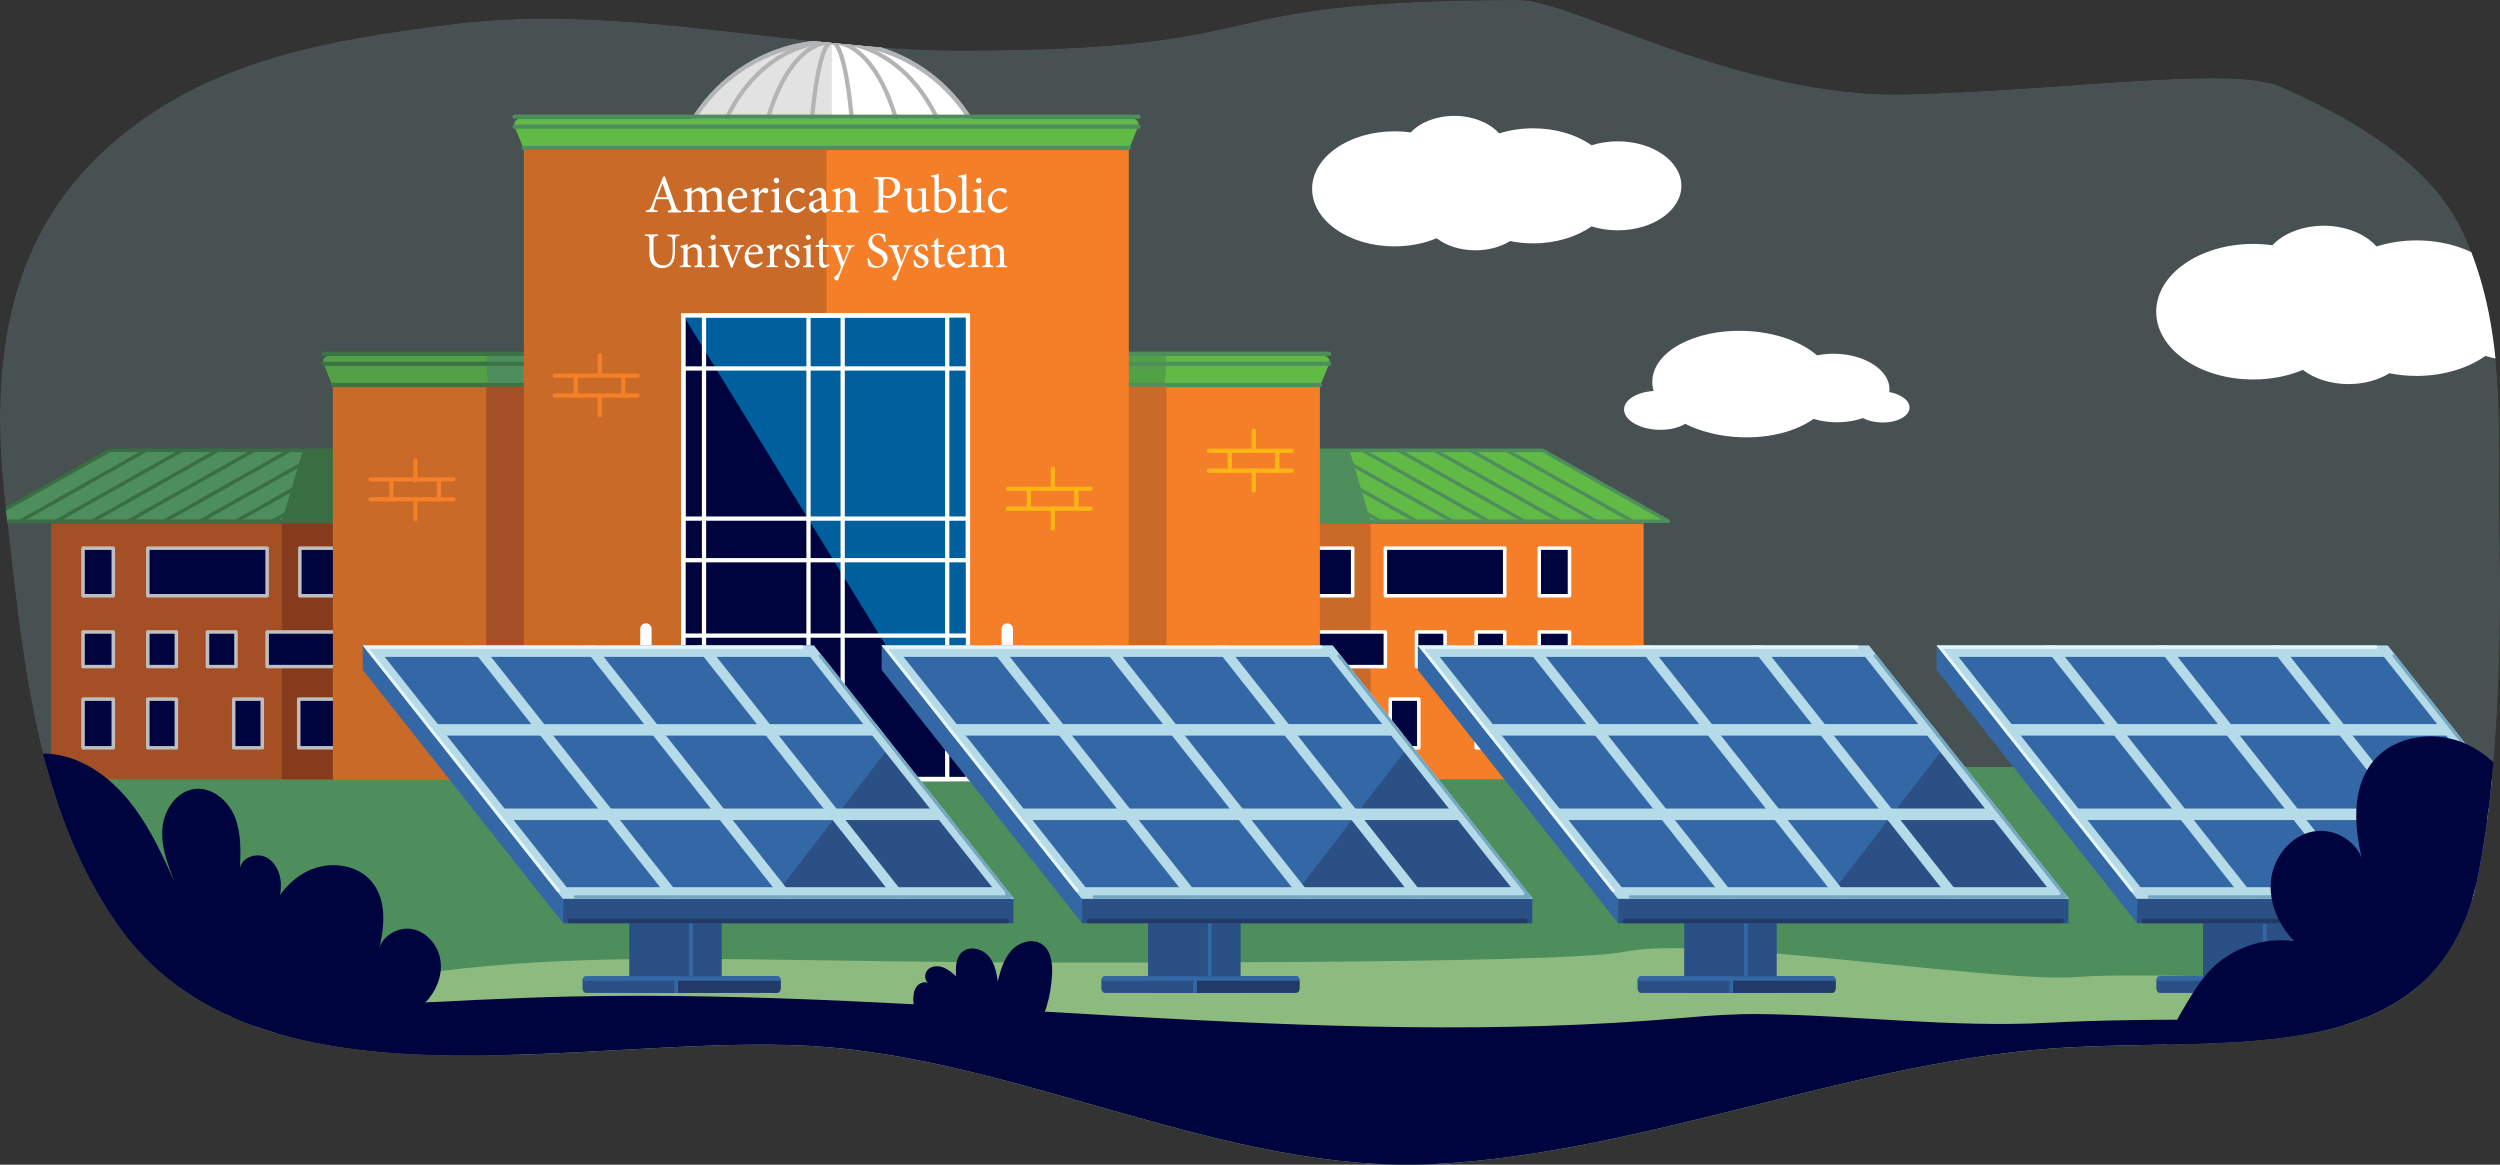
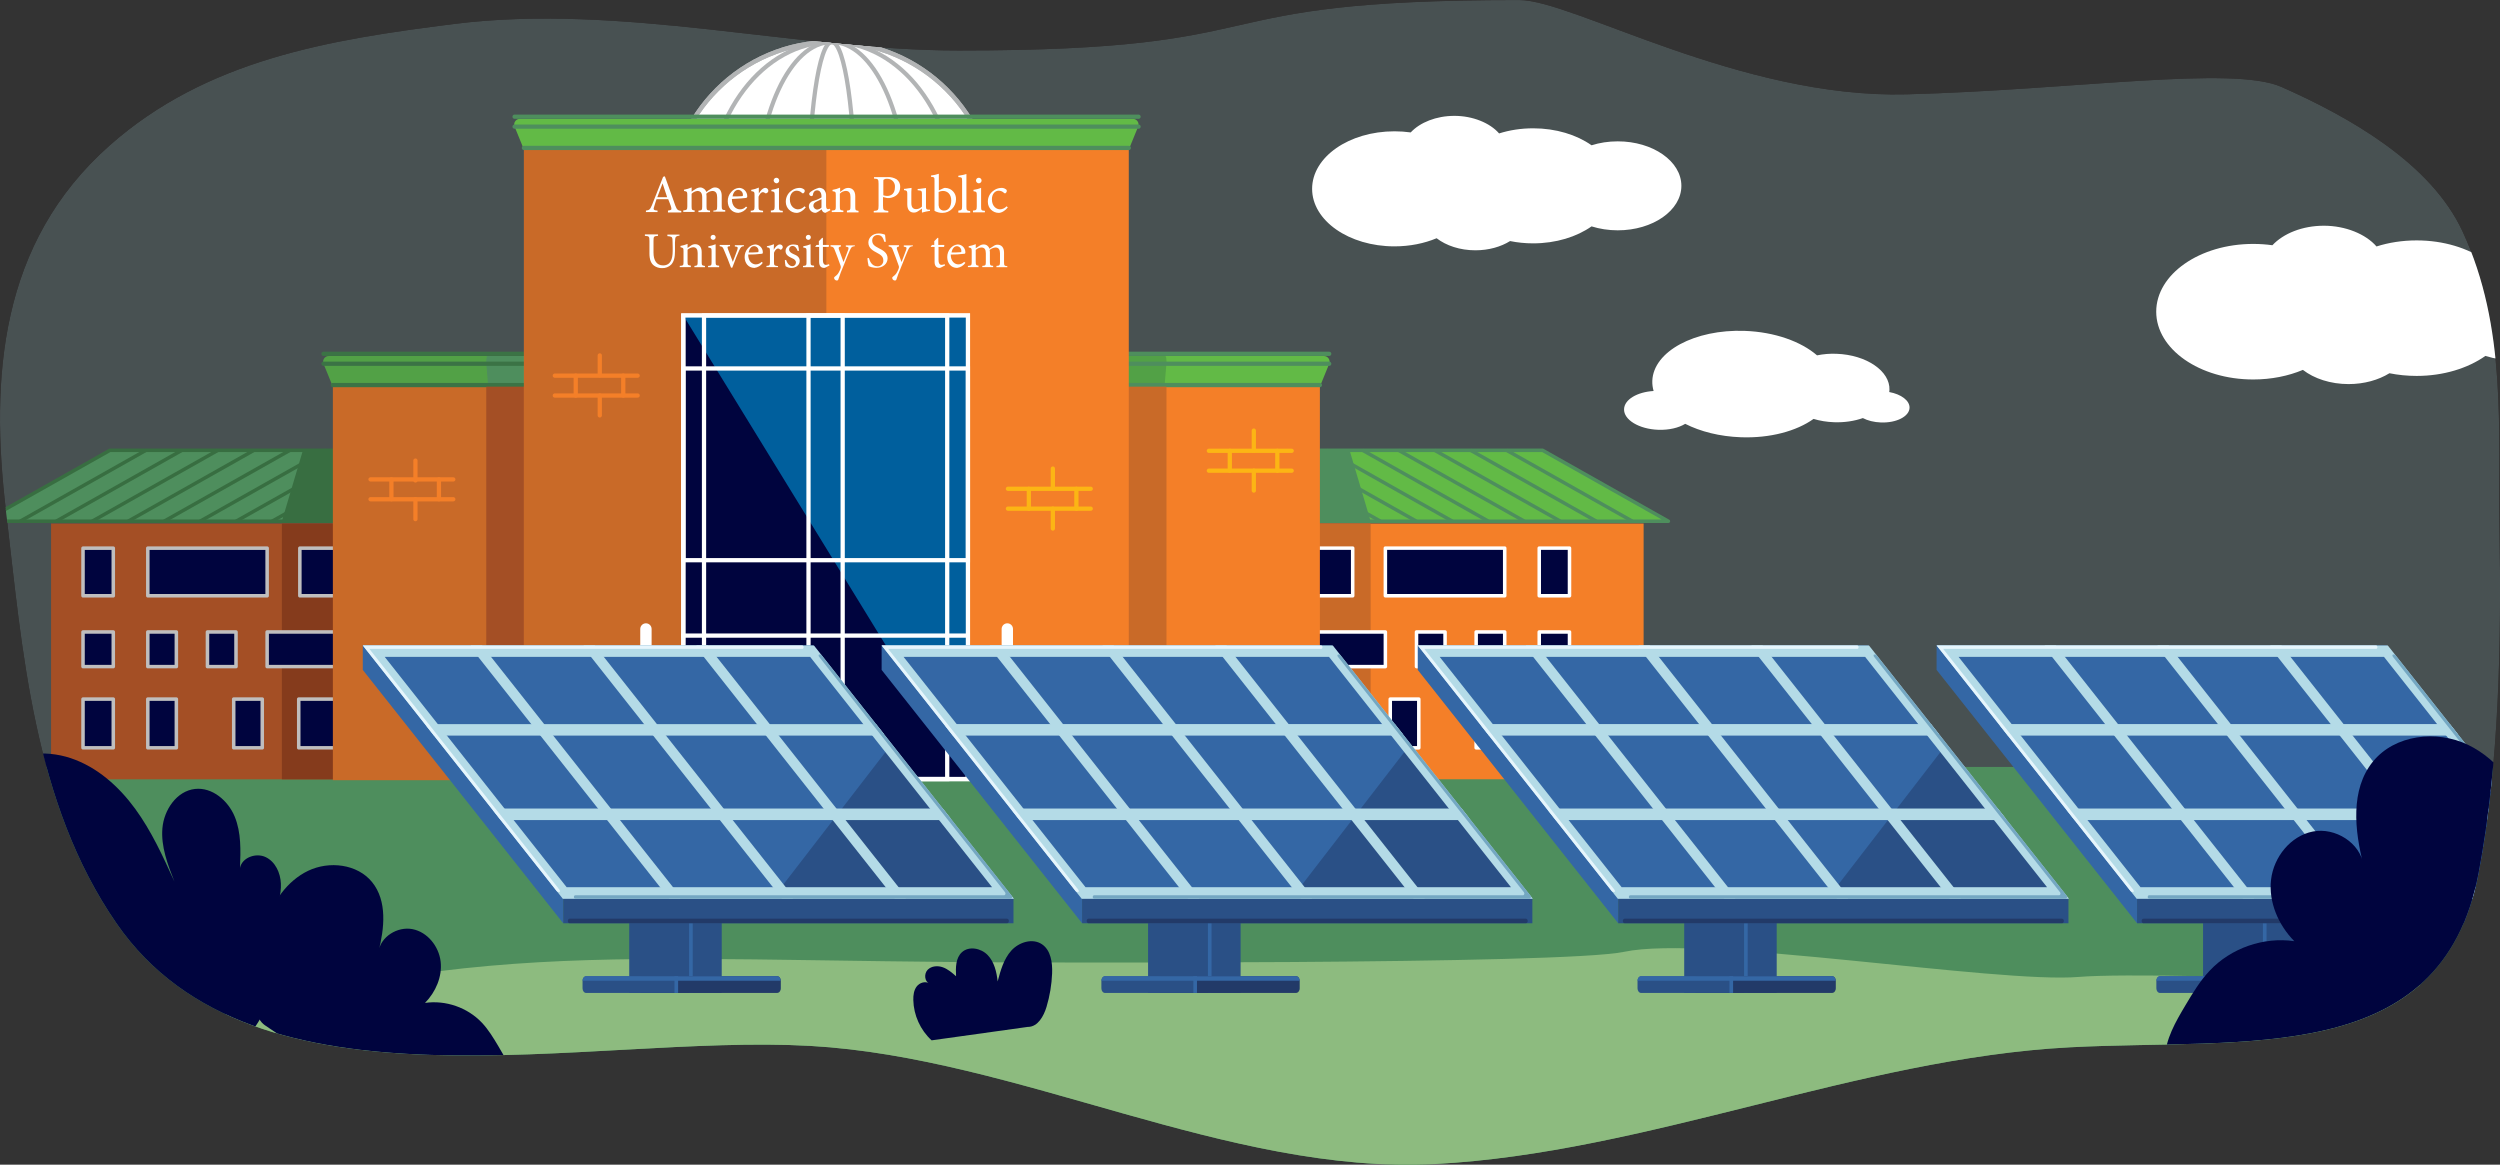
<svg xmlns="http://www.w3.org/2000/svg" id="Layer_1" data-name="Layer 1" viewBox="0 0 717.03 334.05">
  <rect x="0" y="0" width="717.03" height="334.05" fill="#333333" stroke="none" />
  <defs>
    <style>
      .cls-1 {
        fill: #2a5086;
      }

      .cls-1, .cls-2, .cls-3, .cls-4, .cls-5, .cls-6, .cls-7, .cls-8, .cls-9, .cls-10, .cls-11, .cls-12, .cls-13, .cls-14, .cls-15, .cls-16, .cls-17, .cls-18, .cls-19, .cls-20, .cls-21 {
        stroke-width: 0px;
      }

      .cls-2 {
        fill: #8dbb7f;
      }

      .cls-3 {
        fill: #a44f25;
      }

      .cls-22 {
        clip-path: url(#clippath);
      }

      .cls-4 {
        fill: #3467a5;
      }

      .cls-5, .cls-23, .cls-24, .cls-25, .cls-26, .cls-27, .cls-28, .cls-29, .cls-30, .cls-31, .cls-32 {
        fill: none;
      }

      .cls-23 {
        stroke: #f47f28;
      }

      .cls-23, .cls-24, .cls-25, .cls-26, .cls-28, .cls-29, .cls-30, .cls-33, .cls-31, .cls-32, .cls-34 {
        stroke-miterlimit: 10;
      }

      .cls-23, .cls-24, .cls-25, .cls-26, .cls-28, .cls-30, .cls-33, .cls-34 {
        stroke-width: 1.22px;
      }

      .cls-23, .cls-24, .cls-26, .cls-29, .cls-30 {
        stroke-linecap: round;
      }

      .cls-24, .cls-35, .cls-31 {
        stroke: #4e8e5d;
      }

      .cls-35, .cls-36, .cls-27, .cls-37 {
        stroke-linejoin: round;
      }

      .cls-35, .cls-36, .cls-27, .cls-37, .cls-31, .cls-32 {
        stroke-width: 1.01px;
      }

      .cls-35, .cls-10 {
        fill: #62ba46;
      }

      .cls-6 {
        fill: #b4dbe7;
      }

      .cls-36 {
        stroke: #bfbebe;
      }

      .cls-36, .cls-37, .cls-21, .cls-34 {
        fill: #00043e;
      }

      .cls-25, .cls-33 {
        stroke: #b2b4b5;
      }

      .cls-7 {
        fill: #223a68;
      }

      .cls-26 {
        stroke: #fcb514;
      }

      .cls-8 {
        fill: #005f9d;
      }

      .cls-9 {
        fill: #52a146;
      }

      .cls-27, .cls-32 {
        stroke: #386e41;
      }

      .cls-28, .cls-37, .cls-29, .cls-34 {
        stroke: #fff;
      }

      .cls-29 {
        stroke-width: 3.26px;
      }

      .cls-30 {
        stroke: #3b7345;
      }

      .cls-11 {
        fill: #853b1c;
      }

      .cls-12 {
        fill: #a6d2d9;
      }

      .cls-33, .cls-18 {
        fill: #fff;
      }

      .cls-13 {
        fill: #4e8e5d;
      }

      .cls-38 {
        opacity: .19;
      }

      .cls-14 {
        fill: #e6f5fc;
      }

      .cls-15 {
        fill: #f47f28;
      }

      .cls-16 {
        fill: #e2e2e2;
      }

      .cls-17 {
        fill: #386e41;
      }

      .cls-19 {
        fill: #74a7c2;
      }

      .cls-20 {
        fill: #c96a28;
      }
    </style>
    <clipPath id="clippath">
      <path class="cls-5" d="M130.19,6.88c47.85-6.04,98.79,7.61,144.79,7.61,96.86,0,63.92-14.48,160.79-14.48,15.27,0,63.41,28.31,111.06,27.05,48.21-1.28,93.52-8.34,107.54-2.12,19.71,8.75,42.84,21.88,51.92,41.44,12.85,27.7,10.13,56.73,10.6,85.42.52,32.02,0,67.01-6.02,98.62-10.64,55.91-66.45,47.29-117.21,49.96-60.79,3.2-121.35,30.3-182.15,33.48-59.36,3.1-119.4-30.51-179.08-33.88-64.11-3.62-159.31,22.22-198.97-35.09C9.5,230.26,6.43,186.5,1.71,146.45-2.79,108.3-.14,69.71,31.41,41.75,59.3,17.04,94.53,11.38,130.19,6.88Z" />
    </clipPath>
  </defs>
  <g class="cls-22">
    <g class="cls-38">
      <path class="cls-12" d="M130.19,6.88c47.85-6.04,98.79,7.61,144.79,7.61,96.86,0,63.92-14.48,160.79-14.48,15.27,0,63.41,28.31,111.06,27.05,48.21-1.28,93.52-8.34,107.54-2.12,19.71,8.75,42.84,21.88,51.92,41.44,12.85,27.7,10.13,56.73,10.6,85.42.52,32.02,0,67.01-6.02,98.62-10.64,55.91-66.45,47.29-117.21,49.96-60.79,3.2-121.35,30.3-182.15,33.48-59.36,3.1-119.4-30.51-179.08-33.88-64.11-3.62-159.31,22.22-198.97-35.09C9.5,230.26,6.43,186.5,1.71,146.45-2.79,108.3-.14,69.71,31.41,41.75,59.3,17.04,94.53,11.38,130.19,6.88Z" />
    </g>
    <rect class="cls-13" x="11.7" y="219.97" width="728.54" height="124.23" />
    <path class="cls-2" d="M7.9,308.68c114.89-39.69,148.68-33.8,267.39-32.74,17.75.16,173.02.77,190.55-2.95,23.12-4.9,107.08,9.16,130.45,7.2,23.37-1.95,165.14,3.09,187.37,12.88,27.05,11.91-368.75,57.58-368.75,57.58L7.9,308.68Z" />
    <g>
      <g>
        <g>
          <rect class="cls-15" x="375.95" y="150.16" width="95.45" height="73.36" transform="translate(847.36 373.67) rotate(-180)" />
          <rect class="cls-20" x="375.95" y="150.16" width="17.17" height="73.36" transform="translate(769.07 373.67) rotate(-180)" />
          <g>
            <polygon class="cls-35" points="375.95 149.5 478.51 149.5 442.43 129.15 375.95 129.15 375.95 149.5" />
            <line class="cls-31" x1="432.11" y1="129.15" x2="468.19" y2="149.5" />
            <line class="cls-31" x1="421.79" y1="129.15" x2="457.86" y2="149.5" />
            <line class="cls-31" x1="411.47" y1="129.15" x2="447.54" y2="149.5" />
            <line class="cls-31" x1="401.14" y1="129.15" x2="437.22" y2="149.5" />
            <line class="cls-31" x1="390.82" y1="129.15" x2="426.9" y2="149.5" />
            <line class="cls-31" x1="380.5" y1="129.15" x2="416.58" y2="149.5" />
            <line class="cls-31" x1="375.95" y1="132.41" x2="406.25" y2="149.5" />
            <line class="cls-31" x1="375.95" y1="138.23" x2="395.93" y2="149.5" />
          </g>
          <polygon class="cls-13" points="375.95 149.5 393.12 149.5 387.08 129.15 375.95 129.15 375.95 149.5" />
        </g>
        <rect class="cls-37" x="441.47" y="157.22" width="8.68" height="13.66" transform="translate(891.62 328.09) rotate(-180)" />
        <rect class="cls-37" x="397.34" y="157.22" width="34.23" height="13.66" transform="translate(828.91 328.09) rotate(-180)" />
        <rect class="cls-37" x="374.3" y="157.22" width="13.66" height="13.66" transform="translate(762.27 328.09) rotate(-180)" />
        <rect class="cls-37" x="441.47" y="181.26" width="8.68" height="9.93" transform="translate(891.62 372.45) rotate(-180)" />
        <rect class="cls-37" x="423.38" y="181.26" width="8.19" height="9.93" transform="translate(854.95 372.45) rotate(-180)" />
        <rect class="cls-37" x="374.3" y="181.26" width="23.04" height="9.93" transform="translate(771.64 372.45) rotate(-180)" />
        <rect class="cls-37" x="406.26" y="181.26" width="8.19" height="9.93" transform="translate(820.72 372.45) rotate(-180)" />
        <rect class="cls-37" x="441.47" y="200.51" width="8.68" height="13.97" transform="translate(891.62 414.99) rotate(-180)" />
        <rect class="cls-37" x="423.38" y="200.51" width="8.19" height="13.97" transform="translate(854.95 414.99) rotate(-180)" />
        <rect class="cls-37" x="374.3" y="200.51" width="13.97" height="13.97" transform="translate(762.58 414.99) rotate(-180)" />
        <rect class="cls-37" x="398.73" y="200.51" width="8.19" height="13.97" transform="translate(805.66 414.99) rotate(-180)" />
      </g>
      <g>
        <g>
          <rect class="cls-3" x="14.65" y="150.16" width="83.36" height="73.36" />
          <rect class="cls-11" x="80.84" y="150.16" width="17.17" height="73.36" />
          <g>
            <polygon class="cls-13" points="98.01 149.5 -4.55 149.5 31.53 129.15 98.01 129.15 98.01 149.5" />
            <polygon class="cls-27" points="98.01 149.5 -4.55 149.5 31.53 129.15 98.01 129.15 98.01 149.5" />
            <line class="cls-32" x1="41.85" y1="129.15" x2="5.77" y2="149.5" />
            <line class="cls-32" x1="52.17" y1="129.15" x2="16.1" y2="149.5" />
            <line class="cls-32" x1="62.49" y1="129.15" x2="26.42" y2="149.5" />
            <line class="cls-32" x1="72.82" y1="129.15" x2="36.74" y2="149.5" />
            <line class="cls-32" x1="83.14" y1="129.15" x2="47.06" y2="149.5" />
            <line class="cls-32" x1="93.46" y1="129.15" x2="57.38" y2="149.5" />
            <line class="cls-32" x1="98.01" y1="132.41" x2="67.71" y2="149.5" />
            <line class="cls-32" x1="98.01" y1="138.23" x2="78.03" y2="149.5" />
          </g>
          <polygon class="cls-17" points="98.01 149.5 80.84 149.5 86.88 129.15 98.01 129.15 98.01 149.5" />
        </g>
        <rect class="cls-36" x="23.81" y="157.22" width="8.68" height="13.66" />
        <rect class="cls-36" x="42.39" y="157.22" width="34.23" height="13.66" />
        <rect class="cls-36" x="86" y="157.22" width="13.66" height="13.66" />
        <rect class="cls-36" x="23.81" y="181.26" width="8.68" height="9.93" />
        <rect class="cls-36" x="42.39" y="181.26" width="8.19" height="9.93" />
        <rect class="cls-36" x="76.62" y="181.26" width="23.04" height="9.93" />
        <rect class="cls-36" x="59.5" y="181.26" width="8.19" height="9.93" />
        <rect class="cls-36" x="23.81" y="200.51" width="8.68" height="13.97" />
        <rect class="cls-36" x="42.39" y="200.51" width="8.19" height="13.97" />
        <rect class="cls-36" x="85.68" y="200.51" width="13.97" height="13.97" />
        <rect class="cls-36" x="67.03" y="200.51" width="8.19" height="13.97" />
      </g>
      <g>
        <rect class="cls-15" x="323.15" y="110.91" width="55.4" height="112.86" transform="translate(701.71 334.68) rotate(-180)" />
        <path class="cls-10" d="M323.15,110.91h55.4s2.68-6.57,2.68-6.57c.43-1.06-.35-2.23-1.5-2.23h-56.58c-1.15,0-.43,1.16,0,2.23v6.57Z" />
        <path class="cls-9" d="M322.66,110.91h11.33s.55-6.57.55-6.57c.09-1.06-.07-2.23-.31-2.23h-11.57c-.23,0-.09,1.16,0,2.23v6.57Z" />
        <line class="cls-24" x1="381.23" y1="104.33" x2="323.15" y2="104.33" />
        <line class="cls-24" x1="381.23" y1="101.48" x2="323.15" y2="101.48" />
        <line class="cls-24" x1="378.55" y1="110.44" x2="323.15" y2="110.44" />
        <rect class="cls-20" x="323.15" y="110.91" width="11.41" height="112.86" transform="translate(657.71 334.68) rotate(-180)" />
      </g>
      <g>
        <rect class="cls-20" x="95.47" y="110.91" width="55.4" height="112.86" />
        <path class="cls-9" d="M150.87,110.91h-55.4l-2.68-6.57c-.43-1.06.35-2.23,1.5-2.23h56.58c1.15,0,.43,1.16,0,2.23v6.57Z" />
        <path class="cls-13" d="M151.36,110.91h-11.33l-.55-6.57c-.09-1.06.07-2.23.31-2.23h11.57c.23,0,.09,1.16,0,2.23v6.57Z" />
        <line class="cls-30" x1="92.79" y1="104.33" x2="150.87" y2="104.33" />
        <line class="cls-30" x1="92.79" y1="101.48" x2="150.87" y2="101.48" />
        <line class="cls-30" x1="95.47" y1="110.44" x2="150.87" y2="110.44" />
        <rect class="cls-3" x="139.46" y="110.91" width="11.41" height="112.86" />
      </g>
      <g>
        <circle class="cls-33" cx="238.59" cy="58.62" r="46.57" />
-         <path class="cls-16" d="M238.59,105.2c-25.72,0-46.57-20.85-46.57-46.57s20.85-46.57,46.57-46.57v93.15Z" />
        <ellipse class="cls-25" cx="238.59" cy="58.62" rx="35.61" ry="46.57" />
        <ellipse class="cls-25" cx="238.59" cy="58.62" rx="21.63" ry="46.57" />
        <ellipse class="cls-25" cx="238.59" cy="58.62" rx="6.71" ry="46.57" />
        <circle class="cls-25" cx="238.59" cy="58.62" r="46.57" />
      </g>
      <rect class="cls-15" x="150.27" y="42.89" width="173.48" height="180.56" />
      <rect class="cls-20" x="150.27" y="42.89" width="86.74" height="180.56" />
      <g>
        <path class="cls-18" d="M191.58,60.83v-.43c.94-.14,1.09-.21.94-.87s-.51-1.45-.87-2.39h-3.35c-.21.72-.5,1.38-.65,2.03-.36.94-.21,1.16.94,1.23v.43h-3.33v-.43c.94-.14,1.16-.21,1.74-1.59l3.19-8.1.5-.14c.95,2.67,2.05,5.57,2.97,8.33.51,1.31.72,1.45,1.74,1.6v.43h-3.82v-.09ZM190.04,52.58h0c-.5,1.3-1.01,2.68-1.52,3.98h2.82l-1.31-3.98Z" />
        <path class="cls-18" d="M204.6,60.83v-.43c.94-.07,1.09-.14,1.09-1.23v-2.59c0-1.09-.36-1.81-1.38-1.81-.66.05-1.27.33-1.74.8,0,.21.07.36.07.65v3.04c0,.94.14,1.09,1.01,1.16v.43h-3.33v-.43c.94-.07,1.08-.14,1.08-1.16v-2.68c0-1.16-.43-1.81-1.37-1.81-.63.07-1.22.35-1.67.8v3.62c0,1.02.14,1.09.87,1.16v.43h-3.26v-.43c1.01-.08,1.16-.22,1.16-1.16v-3.18c0-1.01-.08-1.09-.94-1.23v-.37c.75-.13,1.48-.35,2.18-.65v1.23c.37-.29.75-.56,1.16-.8.39-.25.84-.4,1.31-.43.79.03,1.49.55,1.74,1.3.4-.34.84-.63,1.3-.87.33-.26.74-.41,1.16-.43,1.23,0,1.96.87,1.96,2.39v2.97c0,1.01.14,1.09,1.01,1.16v.43h-3.4v.14Z" />
        <path class="cls-18" d="M214.3,59.53c-.58.86-1.51,1.42-2.53,1.52-1.88,0-3.04-1.52-3.04-3.33-.03-.99.33-1.96,1.02-2.68.55-.69,1.37-1.11,2.25-1.16h0c1.29.04,2.31,1.1,2.32,2.39,0,.29-.07.43-.36.5s-2.17.22-4.05.3c0,2.1,1.23,2.97,2.32,2.97.67.02,1.31-.28,1.74-.8l.36.29ZM211.69,54.46c-.72,0-1.37.65-1.59,1.88.87,0,1.74,0,2.61-.07.29,0,.36-.08.36-.29.06-.77-.51-1.45-1.29-1.52-.03,0-.06,0-.09,0Z" />
        <path class="cls-18" d="M217.62,55.55c.43-.8,1.16-1.67,1.88-1.67.45,0,.83.35.87.8,0,.32-.2.61-.5.72-.14.07-.3.07-.43,0-.17-.18-.41-.29-.65-.29-.43,0-.87.43-1.23,1.3v2.82c0,1.01.08,1.09,1.3,1.23v.43h-3.54v-.43c.94-.08,1.09-.22,1.09-1.23v-3.19c0-1.01-.08-1.08-.94-1.23v-.36c.75-.12,1.48-.34,2.17-.65v1.74h0Z" />
        <path class="cls-18" d="M221.09,60.83v-.43c.94-.07,1.09-.21,1.09-1.23v-3.17c0-.94-.07-1.01-.94-1.16v-.38c.75-.11,1.48-.3,2.18-.58v5.36c0,1.09.07,1.16,1.09,1.23v.43h-3.41v-.08ZM221.89,51.78c0-.44.36-.8.8-.8s.8.36.8.8-.36.8-.8.8c-.42-.05-.75-.38-.8-.8" />
        <path class="cls-18" d="M231.11,59.47c-.65.87-1.74,1.59-2.61,1.59-1.72,0-3.12-1.4-3.12-3.12,0-.05,0-.09,0-.14,0-1.2.56-2.33,1.52-3.04.65-.54,1.47-.84,2.32-.87h0c.5-.03.99.13,1.38.43.21.14.21.29.21.51-.04.29-.23.54-.5.65-.08,0-.14-.07-.29-.14-.4-.41-.95-.64-1.52-.65-1.01,0-1.96.87-1.96,2.46,0,2.18,1.45,2.89,2.32,2.89.72-.02,1.4-.34,1.88-.87l.37.3Z" />
        <path class="cls-18" d="M236.76,61.05c-.27-.02-.52-.12-.72-.29-.19-.2-.32-.45-.36-.72-.65.43-1.38,1.01-1.81,1.01-1.03-.02-1.87-.85-1.88-1.89.01-.73.52-1.35,1.23-1.52.84-.23,1.64-.57,2.39-1.02v-.29c0-1.08-.5-1.74-1.3-1.74-.27,0-.53.11-.72.29-.26.28-.41.64-.43,1.01-.08.29-.22.36-.43.36-.35-.02-.63-.3-.65-.65,0-.21.22-.43.51-.65.7-.5,1.48-.87,2.32-1.09.47,0,.93.15,1.31.43.51.49.77,1.18.72,1.88v2.89c0,.72.29.94.5.94.2,0,.4-.06.58-.14l.14.43-1.37.73ZM235.6,57.14c-.36.14-1.08.51-1.37.65-.58.29-.94.58-.94,1.16-.02.62.47,1.14,1.09,1.16,0,0,0,0,0,0,.46-.04.9-.25,1.23-.58v-2.39Z" />
        <path class="cls-18" d="M242.91,60.83v-.43c.94-.07,1.02-.21,1.02-1.3v-2.61c0-1.08-.36-1.74-1.38-1.74-.64.04-1.24.32-1.67.8v3.62c0,1.09.08,1.09,1.01,1.23v.43h-3.33v-.43c1.08-.07,1.16-.21,1.16-1.23v-3.17c0-1.01-.08-1.01-.94-1.16v-.38c.75-.12,1.48-.34,2.18-.65v1.23c.29-.21.65-.43,1.01-.72.38-.27.83-.42,1.3-.43,1.23,0,2.03.87,2.03,2.39v2.97c0,1.09.08,1.09.94,1.23v.43h-3.33v-.08Z" />
        <path class="cls-18" d="M254.57,50.79c.92-.05,1.82.18,2.61.65.67.52,1.05,1.33,1.01,2.18,0,2.03-1.52,2.97-3.04,3.18h-.73l-1.16-.29v2.47c0,1.3.14,1.38,1.52,1.52v.43h-4.18v-.43c1.23-.08,1.38-.22,1.38-1.52v-6.24c0-1.38-.14-1.45-1.3-1.52v-.42h3.89ZM253.27,55.99c.37.13.76.2,1.16.21,1.02,0,2.25-.5,2.25-2.53.12-1.2-.76-2.27-1.96-2.38-.12-.01-.24-.01-.36,0-.31-.04-.62.04-.87.22-.14.07-.14.29-.14.72v3.77h-.08Z" />
        <path class="cls-18" d="M266.75,60.47l-1.16.21c-.43.08-.8.22-1.09.29l-.08-.07v-1.09c-.36.29-.72.51-1.16.8-.34.24-.74.37-1.16.36-1.01,0-1.88-.65-1.88-2.32v-3.04c0-.79-.14-.87-.51-1.01l-.43-.07v-.36c.37-.01.73-.06,1.09-.14.36-.07.72-.12,1.08-.14-.07.75-.09,1.5-.07,2.25v2.1c0,1.38.65,1.74,1.38,1.74.63,0,1.23-.27,1.66-.72v-3.62c0-.87-.14-.94-.65-1.01l-.58-.07v-.36c.46-.01.92-.06,1.37-.14.44-.08.8-.08,1.02-.14v5.28c0,.8.14.87.72.94h.43v.36h0Z" />
        <path class="cls-18" d="M270.51,54.03c.2-.12.42-.17.65-.14,1.74.06,3.11,1.53,3.04,3.27,0,2.15-1.74,3.9-3.89,3.9,0,0-.02,0-.03,0-.79,0-1.56-.2-2.25-.58v-8.62c0-.94,0-1.08-1.01-1.16v-.36c.77-.08,1.52-.26,2.25-.51v4.78l1.24-.58ZM269.28,59.02c-.02.17,0,.35.07.51.24.54.79.88,1.38.87,1.31,0,2.1-1.08,2.1-2.89s-1.09-2.75-2.39-2.75c-.43.01-.85.11-1.23.29v3.98h.08Z" />
        <path class="cls-18" d="M274.86,60.83v-.43c.94-.07,1.08-.21,1.08-1.23v-7.22c0-1.09-.07-1.09-1.08-1.16v-.38c.78-.11,1.56-.28,2.32-.5v9.42c0,1.01.14,1.08,1.09,1.23v.43h-3.4v-.14Z" />
        <path class="cls-18" d="M279.06,60.83v-.43c.94-.07,1.09-.21,1.09-1.23v-3.17c0-.94-.07-1.01-.94-1.16v-.38c.75-.11,1.48-.3,2.18-.58v5.36c0,1.09.07,1.16,1.09,1.23v.43h-3.41v-.08ZM279.93,51.78c0-.44.36-.8.8-.8.44,0,.8.36.8.8,0,.44-.36.8-.8.8,0,0-.02,0-.02,0-.43-.03-.77-.37-.79-.8" />
        <path class="cls-18" d="M289.06,59.47c-.65.87-1.74,1.59-2.61,1.59-1.72,0-3.12-1.4-3.12-3.12,0-.05,0-.09,0-.14,0-1.2.56-2.33,1.52-3.04.65-.54,1.47-.84,2.32-.87h0c.5-.03.99.13,1.38.43.21.14.21.29.21.51-.04.29-.23.54-.5.65-.08,0-.14-.07-.29-.14-.4-.41-.95-.64-1.52-.65-1.01,0-1.96.87-1.96,2.46,0,2.18,1.45,2.89,2.32,2.89.72-.02,1.4-.34,1.88-.87l.37.3Z" />
        <path class="cls-18" d="M194.96,67.57c-.87.08-1.23.29-1.3.87-.08.79-.1,1.59-.07,2.39v1.23c0,1.74-.29,2.97-1.09,3.84-.69.68-1.64,1.04-2.61,1-.83.03-1.65-.23-2.32-.72-.87-.65-1.3-1.74-1.3-3.47v-3.61c0-1.3-.14-1.38-1.31-1.45v-.43h3.77v.43c-1.16.07-1.3.14-1.3,1.45v3.33c0,2.32.94,3.69,2.75,3.69,2.1,0,2.75-1.74,2.75-4.13v-1.08c0-1.38-.07-1.96-.07-2.39-.08-.58-.36-.72-1.45-.8v-.43h3.47v.29h.08Z" />
        <path class="cls-18" d="M199.16,76.63v-.36c.87-.07.94-.21.94-1.23v-2.46c0-1.01-.36-1.67-1.3-1.67-.6.06-1.16.31-1.6.72v3.4c0,1.02.08,1.02.94,1.16v.43h-3.18v-.36c1.01-.07,1.08-.14,1.08-1.16v-3.04c0-.94-.07-.94-.87-1.16v-.37c.7-.12,1.37-.31,2.03-.58v1.16c.3-.23.62-.45.94-.65.36-.27.79-.42,1.23-.43,1.16,0,1.88.8,1.88,2.25v2.84c0,1.01.08,1.01.94,1.16v.36h-3.04Z" />
        <path class="cls-18" d="M203.08,76.63v-.36c.94-.07,1.01-.14,1.01-1.16v-3.04c0-.87-.07-.94-.94-1.08v-.36c.72-.12,1.42-.31,2.1-.58v4.99c0,1.02.07,1.09,1.01,1.16v.43h-3.19ZM203.8,68.08c0-.4.33-.72.72-.72.38-.03.7.26.73.63,0,.03,0,.06,0,.09,0,.4-.33.72-.73.72h0c-.39-.03-.7-.33-.72-.72" />
        <path class="cls-18" d="M213.36,70.61c-.72.07-.87.22-1.3,1.09-.51,1.08-1.23,2.89-2.03,5.07h-.36c-.65-1.74-1.3-3.4-2.03-5.07-.36-.87-.43-.94-1.23-1.09v-.36h2.97v.36c-.8.07-.8.22-.58.87.36,1.01.94,2.53,1.38,3.62.5-1.23.94-2.53,1.3-3.47.21-.72.14-.87-.72-.94v-.36h2.6v.28Z" />
        <path class="cls-18" d="M218.78,75.39c-.56.8-1.43,1.32-2.39,1.45-1.81,0-2.82-1.45-2.82-3.11-.01-.93.32-1.84.94-2.53.52-.64,1.28-1.03,2.1-1.09h0c1.21.04,2.18,1.03,2.18,2.25,0,.29-.08.43-.36.43-1.27.16-2.55.24-3.84.22,0,1.96,1.16,2.82,2.18,2.82.63,0,1.23-.27,1.66-.72l.36.29ZM216.24,70.61c-.65,0-1.3.58-1.52,1.81.8,0,1.59,0,2.47-.08.29,0,.36-.07.36-.29.09-.7-.41-1.35-1.11-1.44-.06,0-.13-.01-.19-.01Z" />
        <path class="cls-18" d="M221.91,71.63c.43-.72,1.09-1.52,1.74-1.52.44-.03.83.29.87.73-.03.29-.19.56-.43.72-.11.07-.25.07-.36,0-.14-.18-.35-.29-.58-.29-.36,0-.87.43-1.16,1.23v2.67c0,.94.07,1.02,1.16,1.16v.29h-3.33v-.35c.87-.07,1.01-.14,1.01-1.16v-3.04c0-.94-.07-1.01-.87-1.16v-.29c.7-.12,1.38-.31,2.03-.58l-.08,1.59h0Z" />
        <path class="cls-18" d="M228.79,71.99c-.29-.87-.8-1.45-1.52-1.45-.51,0-.94.41-.94.92,0,.03,0,.06,0,.1,0,.65.58,1.01,1.23,1.3,1.09.43,1.81.94,1.81,1.96,0,1.3-1.23,2.03-2.39,2.03-.59,0-1.18-.17-1.67-.5-.12-.57-.2-1.15-.21-1.74l.36-.07c.29.94.94,1.81,1.81,1.81.56-.01,1-.46,1.01-1.02,0-.65-.43-1.01-1.16-1.3-.87-.43-1.81-.87-1.81-2.03,0-1.01.87-1.89,2.25-1.89.44.01.88.09,1.31.22.17.52.26,1.05.29,1.59l-.36.07Z" />
        <path class="cls-18" d="M230.31,76.63v-.36c.94-.07,1.01-.14,1.01-1.16v-3.04c0-.87-.07-.94-.94-1.08v-.36c.72-.11,1.42-.31,2.1-.58v4.99c0,1.02.08,1.09,1.01,1.16v.43h-3.18ZM231.11,68.08c0-.4.32-.72.72-.72.38-.02.7.26.72.64,0,.03,0,.06,0,.08,0,.4-.33.72-.72.72-.39-.03-.7-.33-.72-.72" />
        <path class="cls-18" d="M236.97,76.63c-.17.11-.37.19-.58.21-.94,0-1.45-.58-1.45-1.74v-4.27h-1.01l-.08-.15.36-.43h.65v-1.08l.94-.95h.22v2.03h1.66c.12.18.09.43-.07.58h-1.59v3.76c0,1.16.5,1.38.87,1.38.3-.01.6-.08.87-.21l.14.36-.94.52Z" />
        <path class="cls-18" d="M245.09,70.61c-.8.14-.87.22-1.3,1.09s-.8,1.96-1.81,4.42c-.58,1.3-1.08,2.63-1.52,3.98-.04.21-.22.36-.43.36-.41,0-.76-.31-.8-.72,0-.22.14-.36.36-.51.47-.33.84-.78,1.08-1.3.19-.32.33-.66.44-1.01.07-.21.07-.44,0-.65-.58-1.67-1.23-3.4-1.67-4.49-.29-.79-.43-1.01-1.23-1.09v-.36h2.97v.36c-.65.15-.72.3-.58.8l1.33,3.68c.43-1.01,1.01-2.68,1.38-3.62.14-.58.08-.72-.72-.8v-.36h2.6v.22h-.1Z" />
        <path class="cls-18" d="M253.64,69.37c-.29-.94-.65-1.96-1.89-1.96-.84-.04-1.55.61-1.59,1.45,0,.05,0,.1,0,.15,0,1.08.72,1.59,1.88,2.17s2.53,1.3,2.53,2.89-1.3,2.75-3.26,2.75c-.49-.02-.97-.09-1.45-.21-.36-.14-.58-.22-.72-.29-.18-.74-.31-1.49-.36-2.25l.43-.08c.22.87.87,2.39,2.39,2.39.88.08,1.66-.57,1.74-1.45,0-.1,0-.19,0-.29,0-1.09-.8-1.6-1.89-2.18-.94-.5-2.39-1.23-2.39-2.89,0-1.38,1.16-2.61,2.97-2.61.62,0,1.24.12,1.81.36.08.5.14,1.09.22,2.03h-.43Z" />
        <path class="cls-18" d="M261.75,70.61c-.79.14-.87.22-1.3,1.09s-.8,1.96-1.81,4.42c-.94,2.32-1.3,3.19-1.52,3.98-.04.21-.22.36-.43.36-.41,0-.76-.31-.79-.72,0-.22.14-.36.36-.51.47-.33.84-.78,1.09-1.3.19-.32.33-.66.43-1.01.08-.21.08-.44,0-.65-.58-1.67-1.23-3.4-1.67-4.49-.29-.79-.43-1.01-1.23-1.09v-.36h2.97v.36c-.65.15-.73.3-.58.8l1.3,3.68c.43-1.01,1.01-2.68,1.37-3.62.15-.58.08-.72-.72-.8v-.36h2.61v.22h-.08Z" />
-         <path class="cls-18" d="M265.73,71.99c-.29-.87-.8-1.45-1.52-1.45-.52,0-.94.41-.95.93,0,.03,0,.06,0,.09,0,.65.58,1.01,1.23,1.3,1.09.43,1.81.94,1.81,1.96,0,1.3-1.23,2.03-2.39,2.03-.59,0-1.18-.17-1.67-.5-.13-.57-.2-1.15-.22-1.74l.36-.07c.29.94.94,1.81,1.81,1.81.56-.01,1-.46,1.01-1.02,0-.65-.43-1.01-1.16-1.3-.87-.43-1.81-.87-1.81-2.03,0-1.01.87-1.89,2.25-1.89.44.01.88.09,1.3.22.17.52.26,1.05.29,1.59l-.36.07Z" />
        <path class="cls-18" d="M270.08,76.63c-.18.11-.37.19-.58.21-.94,0-1.45-.58-1.45-1.74v-4.27h-1.01l-.08-.15.36-.43h.64v-1.08l.94-.95h.21v2.03h1.67c.14.14.07.43-.08.58h-1.52v3.76c0,1.16.51,1.38.87,1.38.3-.01.6-.08.87-.21l.14.36-1.01.52Z" />
        <path class="cls-18" d="M276.89,75.39c-.56.8-1.43,1.32-2.39,1.45-1.81,0-2.82-1.45-2.82-3.11-.01-.93.32-1.83.93-2.53.52-.64,1.28-1.03,2.1-1.09h0c1.21.04,2.17,1.03,2.17,2.25,0,.29-.08.43-.36.43-1.27.16-2.55.24-3.84.22,0,1.96,1.16,2.82,2.18,2.82.63,0,1.23-.27,1.66-.72l.38.29ZM274.43,70.61c-.65,0-1.31.58-1.52,1.81.79,0,1.59,0,2.46-.08.29,0,.36-.07.36-.29.04-.76-.54-1.41-1.3-1.45Z" />
        <path class="cls-18" d="M285.79,76.63v-.36c.87-.07,1.02-.14,1.02-1.16v-2.47c0-1.01-.36-1.66-1.31-1.66-.61.06-1.2.31-1.67.71,0,.14.08.36.08.58v2.89c0,.94.14,1.02.94,1.09v.36h-3.11v-.35c.87-.07,1.01-.14,1.01-1.09v-2.53c0-1.08-.36-1.66-1.31-1.66-.6.05-1.16.3-1.59.71v3.41c0,.94.14,1.01.8,1.09v.43h-3.04v-.36c.94-.07,1.09-.14,1.09-1.09v-3.04c0-.94-.08-1.01-.87-1.16v-.36c.69-.13,1.37-.32,2.03-.58v1.16c.29-.21.65-.43,1.09-.72.37-.24.79-.37,1.23-.36.75,0,1.4.51,1.59,1.23.43-.29.87-.58,1.23-.8.31-.23.69-.36,1.08-.36,1.16,0,1.89.8,1.89,2.25v2.82c0,.94.14,1.01.94,1.09v.29h-3.12Z" />
      </g>
      <path class="cls-10" d="M323.75,42.89h-173.48l-2.68-6.57c-.43-1.06.35-2.23,1.5-2.23h175.84c1.15,0,1.93,1.16,1.5,2.23l-2.68,6.57Z" />
      <line class="cls-24" x1="147.59" y1="36.32" x2="326.55" y2="36.32" />
      <line class="cls-24" x1="147.59" y1="33.47" x2="326.55" y2="33.47" />
      <line class="cls-24" x1="150.27" y1="42.43" x2="323.75" y2="42.43" />
      <rect class="cls-34" x="195.98" y="90.49" width="81.63" height="132.96" />
      <polygon class="cls-8" points="277.61 223.45 195.98 90.49 277.61 90.49 277.61 223.45" />
      <rect class="cls-28" x="231.89" y="90.49" width="9.8" height="132.96" />
      <rect class="cls-28" x="201.92" y="90.49" width="69.75" height="132.96" />
      <rect class="cls-28" x="195.98" y="105.68" width="81.63" height="54.99" />
-       <line class="cls-28" x1="195.4" y1="148.74" x2="277.61" y2="148.74" />
      <line class="cls-28" x1="195.4" y1="182.3" x2="277.61" y2="182.3" />
      <line class="cls-29" x1="185.26" y1="180.4" x2="185.26" y2="198.92" />
      <line class="cls-29" x1="288.91" y1="180.4" x2="288.91" y2="198.92" />
      <g>
        <line class="cls-23" x1="159.13" y1="113.44" x2="182.88" y2="113.44" />
        <line class="cls-23" x1="178.76" y1="113.44" x2="178.76" y2="107.74" />
        <line class="cls-23" x1="165.13" y1="113.44" x2="165.13" y2="107.74" />
        <line class="cls-23" x1="159.13" y1="107.74" x2="182.88" y2="107.74" />
        <line class="cls-23" x1="172.02" y1="119.14" x2="172.02" y2="113.44" />
        <line class="cls-23" x1="172.02" y1="107.64" x2="172.02" y2="101.94" />
      </g>
      <g>
        <line class="cls-26" x1="289.09" y1="145.89" x2="312.83" y2="145.89" />
        <line class="cls-26" x1="308.72" y1="145.89" x2="308.72" y2="140.19" />
        <line class="cls-26" x1="295.08" y1="145.89" x2="295.08" y2="140.19" />
        <line class="cls-26" x1="289.09" y1="140.19" x2="312.83" y2="140.19" />
        <line class="cls-26" x1="301.97" y1="151.59" x2="301.97" y2="145.89" />
        <line class="cls-26" x1="301.97" y1="140.09" x2="301.97" y2="134.39" />
      </g>
      <g>
        <line class="cls-23" x1="106.27" y1="143.19" x2="130.01" y2="143.19" />
        <line class="cls-23" x1="125.89" y1="143.19" x2="125.89" y2="137.5" />
        <line class="cls-23" x1="112.26" y1="143.19" x2="112.26" y2="137.5" />
        <line class="cls-23" x1="106.27" y1="137.5" x2="130.01" y2="137.5" />
        <line class="cls-23" x1="119.15" y1="148.89" x2="119.15" y2="143.19" />
        <line class="cls-23" x1="119.15" y1="137.8" x2="119.15" y2="132.1" />
      </g>
      <g>
        <line class="cls-26" x1="346.72" y1="135" x2="370.47" y2="135" />
        <line class="cls-26" x1="366.35" y1="135" x2="366.35" y2="129.3" />
        <line class="cls-26" x1="352.72" y1="135" x2="352.72" y2="129.3" />
        <line class="cls-26" x1="346.72" y1="129.3" x2="370.47" y2="129.3" />
        <line class="cls-26" x1="359.61" y1="140.7" x2="359.61" y2="135" />
        <line class="cls-26" x1="359.61" y1="129.2" x2="359.61" y2="123.5" />
      </g>
      <rect class="cls-28" x="195.98" y="90.49" width="81.63" height="132.96" />
    </g>
    <g>
      <g>
        <rect class="cls-1" x="189.31" y="221.43" width="17.69" height="63.35" />
        <rect class="cls-1" x="180.47" y="221.43" width="17.69" height="63.35" />
        <rect class="cls-4" x="197.64" y="221.43" width="1.04" height="63.35" />
        <path class="cls-7" d="M223.95,281.28v2.18c0,.73-.47,1.32-1.04,1.32h-38.85c-.33,0-.59-.34-.59-.75v-3.3c0-.42.26-.75.59-.75h38.85c.57,0,1.03.57,1.04,1.29Z" />
        <path class="cls-1" d="M193.98,280.47v3.83c0,.27-.17.49-.38.49h-25.48c-.58,0-1.04-.59-1.04-1.32v-2.18c.01-.72.47-1.29,1.04-1.29h25.48c.21,0,.38.21.38.48Z" />
        <g>
          <polygon class="cls-4" points="104.05 185.1 104.05 192.14 161.53 264.8 161.53 188.24 104.05 185.1" />
          <polygon class="cls-1" points="233.19 192.14 161.53 188.24 161.53 264.8 290.68 264.8 290.68 257.76 233.19 192.14" />
        </g>
        <g>
          <polygon class="cls-4" points="290.68 257.76 161.53 257.76 104.05 185.1 233.19 185.1 290.68 257.76" />
          <polygon class="cls-1" points="255.66 213.5 221.53 257.76 290.68 257.76 255.66 213.5" />
          <g>
            <path class="cls-6" d="M272.62,234.72l-2.23-2.82-16.9-21.39-2.23-2.82-17.82-22.57H104.05l18.2,23.05,2.22,2.82,16.9,21.4,2.22,2.82,17.83,22.57h129.4l-18.21-23.05ZM162.52,254.46l-15.22-19.27-2.61-3.3-16.52-20.92-2.61-3.3-15.22-19.27h122.02l15.22,19.27,2.61,3.3,16.52,20.92,2.61,3.3,15.22,19.27h-122.02Z" />
            <path class="cls-6" d="M272.62,234.72c-.23.29-.56.48-.92.48h-128.1l-2.22-2.82c.23-.3.56-.48.92-.48h128.09l2.23,2.82Z" />
            <path class="cls-6" d="M253.5,210.5c-.23.29-.56.48-.92.48H124.48l-2.22-2.82c.23-.3.56-.48.92-.48h128.09l2.23,2.82Z" />
            <path class="cls-6" d="M259.79,257.76h-3.15l-2.61-3.3-15.22-19.27-2.61-3.3-16.52-20.92-2.61-3.3-15.22-19.27-1.69-2.14c-.26-.32-.38-.75-.38-1.16h3.15l2.61,3.3,15.22,19.27,2.61,3.3,16.52,20.92,2.61,3.3,15.23,19.27,1.68,2.13c.25.32.38.75.38,1.17Z" />
            <path class="cls-6" d="M227.44,257.76h-3.15l-2.61-3.3-15.22-19.27-2.61-3.3-16.52-20.92-2.61-3.3-15.22-19.27-1.69-2.14c-.26-.32-.39-.74-.39-1.16h3.15l2.61,3.3,15.22,19.27,2.61,3.3,16.52,20.92,2.61,3.3,15.23,19.27,1.68,2.13c.26.32.39.75.39,1.17Z" />
            <path class="cls-6" d="M195.09,257.76h-3.15l-2.61-3.3-15.22-19.27-2.61-3.3-16.52-20.92-2.61-3.3-15.22-19.27-1.69-2.14c-.26-.32-.38-.74-.38-1.16h3.15l2.61,3.3,15.22,19.27,2.61,3.3,16.52,20.92,2.61,3.3,15.23,19.27,1.68,2.13c.25.32.38.75.38,1.17Z" />
            <path class="cls-14" d="M230.12,185.11h-126.07l18.2,23.05,2.22,2.82,16.9,21.4,2.22,2.82,16.07,20.36c.12.16.29.25.47.25h.28c.37,0,.13-.56-.02-.72l-16.25-20.58-2.22-2.82-16.9-21.4-2.22-2.82-16.87-21.36h124.18c.2,0,.36-.2.36-.45v-.09c0-.25-.16-.45-.36-.45Z" />
            <path class="cls-19" d="M290.17,256.92l-17.54-22.2-2.23-2.82-16.9-21.39-2.23-2.82-15.65-19.82c-.07-.09-.17-.15-.28-.15h-.36c-.29,0-.21.45-.09.62l15.83,20.04,2.23,2.82,16.9,21.39,2.23,2.82,16.2,20.52c.25.31.07.84-.28.84h-123.01c-.21,0-.39.22-.39.49s.18.49.39.49h124.9c.35,0,.52-.53.28-.84Z" />
          </g>
        </g>
        <rect class="cls-4" x="193.45" y="279.98" width="1.04" height="4.8" />
        <path class="cls-4" d="M223.95,281.28h-56.88c.01-.72.47-1.29,1.04-1.29h54.79c.57,0,1.03.57,1.04,1.29Z" />
        <path class="cls-7" d="M288.85,264.79h-125.48c-.28,0-.51-.29-.51-.65s.23-.65.51-.65h125.48c.28,0,.51.29.51.65s-.23.65-.51.65Z" />
      </g>
      <g>
        <rect class="cls-1" x="338.13" y="221.43" width="17.69" height="63.35" />
        <rect class="cls-1" x="329.28" y="221.43" width="17.69" height="63.35" />
        <rect class="cls-4" x="346.45" y="221.43" width="1.04" height="63.35" />
        <path class="cls-7" d="M372.77,281.28v2.18c0,.73-.47,1.32-1.04,1.32h-38.85c-.33,0-.59-.34-.59-.75v-3.3c0-.42.26-.75.59-.75h38.85c.57,0,1.03.57,1.04,1.29Z" />
        <path class="cls-1" d="M342.79,280.47v3.83c0,.27-.17.49-.38.49h-25.48c-.58,0-1.04-.59-1.04-1.32v-2.18c.01-.72.47-1.29,1.04-1.29h25.48c.21,0,.38.21.38.48Z" />
        <g>
          <polygon class="cls-4" points="252.86 185.1 252.86 192.14 310.35 264.8 310.35 188.24 252.86 185.1" />
          <polygon class="cls-1" points="382.01 192.14 310.35 188.24 310.35 264.8 439.5 264.8 439.5 257.76 382.01 192.14" />
        </g>
        <g>
          <polygon class="cls-4" points="439.5 257.76 310.35 257.76 252.86 185.1 382.01 185.1 439.5 257.76" />
          <polygon class="cls-1" points="404.47 213.5 370.34 257.76 439.5 257.76 404.47 213.5" />
          <g>
            <path class="cls-6" d="M421.44,234.72l-2.23-2.82-16.9-21.39-2.23-2.82-17.82-22.57h-129.39l18.2,23.05,2.22,2.82,16.9,21.4,2.22,2.82,17.83,22.57h129.4l-18.21-23.05ZM311.34,254.46l-15.22-19.27-2.61-3.3-16.52-20.92-2.61-3.3-15.22-19.27h122.02l15.22,19.27,2.61,3.3,16.52,20.92,2.61,3.3,15.22,19.27h-122.02Z" />
            <path class="cls-6" d="M421.44,234.72c-.23.29-.56.48-.92.48h-128.1l-2.22-2.82c.23-.3.56-.48.92-.48h128.09l2.23,2.82Z" />
            <path class="cls-6" d="M402.31,210.5c-.23.29-.56.48-.92.48h-128.1l-2.22-2.82c.23-.3.56-.48.92-.48h128.09l2.23,2.82Z" />
            <path class="cls-6" d="M408.61,257.76h-3.15l-2.61-3.3-15.22-19.27-2.61-3.3-16.52-20.92-2.61-3.3-15.22-19.27-1.69-2.14c-.26-.32-.38-.75-.38-1.16h3.15l2.61,3.3,15.22,19.27,2.61,3.3,16.52,20.92,2.61,3.3,15.23,19.27,1.68,2.13c.25.32.38.75.38,1.17Z" />
            <path class="cls-6" d="M376.26,257.76h-3.15l-2.61-3.3-15.22-19.27-2.61-3.3-16.52-20.92-2.61-3.3-15.22-19.27-1.69-2.14c-.26-.32-.39-.74-.39-1.16h3.15l2.61,3.3,15.22,19.27,2.61,3.3,16.52,20.92,2.61,3.3,15.23,19.27,1.68,2.13c.26.32.39.75.39,1.17Z" />
            <path class="cls-6" d="M343.91,257.76h-3.15l-2.61-3.3-15.22-19.27-2.61-3.3-16.52-20.92-2.61-3.3-15.22-19.27-1.69-2.14c-.26-.32-.38-.74-.38-1.16h3.15l2.61,3.3,15.22,19.27,2.61,3.3,16.52,20.92,2.61,3.3,15.23,19.27,1.68,2.13c.25.32.38.75.38,1.17Z" />
            <path class="cls-14" d="M378.93,185.11h-126.07l18.2,23.05,2.22,2.82,16.9,21.4,2.22,2.82,16.07,20.36c.12.16.29.25.47.25h.28c.37,0,.13-.56-.02-.72l-16.25-20.58-2.22-2.82-16.9-21.4-2.22-2.82-16.87-21.36h124.18c.2,0,.36-.2.36-.45v-.09c0-.25-.16-.45-.36-.45Z" />
            <path class="cls-19" d="M438.98,256.92l-17.54-22.2-2.23-2.82-16.9-21.39-2.23-2.82-15.65-19.82c-.07-.09-.17-.15-.28-.15h-.36c-.29,0-.21.45-.09.62l15.83,20.04,2.23,2.82,16.9,21.39,2.23,2.82,16.2,20.52c.25.31.07.84-.28.84h-123.01c-.21,0-.39.22-.39.49s.18.49.39.49h124.9c.35,0,.52-.53.28-.84Z" />
          </g>
        </g>
        <rect class="cls-4" x="342.27" y="279.98" width="1.04" height="4.8" />
        <path class="cls-4" d="M372.77,281.28h-56.88c.01-.72.47-1.29,1.04-1.29h54.79c.57,0,1.03.57,1.04,1.29Z" />
        <path class="cls-7" d="M437.66,264.79h-125.48c-.28,0-.51-.29-.51-.65s.23-.65.51-.65h125.48c.28,0,.51.29.51.65s-.23.65-.51.65Z" />
      </g>
      <g>
        <rect class="cls-1" x="491.89" y="221.43" width="17.69" height="63.35" />
        <rect class="cls-1" x="483.05" y="221.43" width="17.69" height="63.35" />
        <rect class="cls-4" x="500.22" y="221.43" width="1.04" height="63.35" />
        <path class="cls-7" d="M526.53,281.28v2.18c0,.73-.47,1.32-1.04,1.32h-38.85c-.33,0-.59-.34-.59-.75v-3.3c0-.42.26-.75.59-.75h38.85c.57,0,1.03.57,1.04,1.29Z" />
        <path class="cls-1" d="M496.56,280.47v3.83c0,.27-.17.49-.38.49h-25.48c-.58,0-1.04-.59-1.04-1.32v-2.18c.01-.72.47-1.29,1.04-1.29h25.48c.21,0,.38.21.38.48Z" />
        <g>
          <polygon class="cls-4" points="406.63 185.1 406.63 192.14 464.11 264.8 464.11 188.24 406.63 185.1" />
          <polygon class="cls-1" points="535.77 192.14 464.11 188.24 464.11 264.8 593.26 264.8 593.26 257.76 535.77 192.14" />
        </g>
        <g>
          <polygon class="cls-4" points="593.26 257.76 464.11 257.76 406.63 185.1 535.77 185.1 593.26 257.76" />
          <polygon class="cls-1" points="558.24 213.5 524.11 257.76 593.26 257.76 558.24 213.5" />
          <g>
            <path class="cls-6" d="M575.21,234.72l-2.23-2.82-16.9-21.39-2.23-2.82-17.82-22.57h-129.39l18.2,23.05,2.22,2.82,16.9,21.4,2.22,2.82,17.83,22.57h129.4l-18.21-23.05ZM465.1,254.46l-15.22-19.27-2.61-3.3-16.52-20.92-2.61-3.3-15.22-19.27h122.02l15.22,19.27,2.61,3.3,16.52,20.92,2.61,3.3,15.22,19.27h-122.02Z" />
            <path class="cls-6" d="M575.21,234.72c-.23.29-.56.48-.92.48h-128.1l-2.22-2.82c.23-.3.56-.48.92-.48h128.09l2.23,2.82Z" />
            <path class="cls-6" d="M556.08,210.5c-.23.29-.56.48-.92.48h-128.1l-2.22-2.82c.23-.3.56-.48.92-.48h128.09l2.23,2.82Z" />
            <path class="cls-6" d="M562.37,257.76h-3.15l-2.61-3.3-15.22-19.27-2.61-3.3-16.52-20.92-2.61-3.3-15.22-19.27-1.69-2.14c-.26-.32-.38-.75-.38-1.16h3.15l2.61,3.3,15.22,19.27,2.61,3.3,16.52,20.92,2.61,3.3,15.23,19.27,1.68,2.13c.25.32.38.75.38,1.17Z" />
            <path class="cls-6" d="M530.03,257.76h-3.15l-2.61-3.3-15.22-19.27-2.61-3.3-16.52-20.92-2.61-3.3-15.22-19.27-1.69-2.14c-.26-.32-.39-.74-.39-1.16h3.15l2.61,3.3,15.22,19.27,2.61,3.3,16.52,20.92,2.61,3.3,15.23,19.27,1.68,2.13c.26.32.39.75.39,1.17Z" />
            <path class="cls-6" d="M497.67,257.76h-3.15l-2.61-3.3-15.22-19.27-2.61-3.3-16.52-20.92-2.61-3.3-15.22-19.27-1.69-2.14c-.26-.32-.38-.74-.38-1.16h3.15l2.61,3.3,15.22,19.27,2.61,3.3,16.52,20.92,2.61,3.3,15.23,19.27,1.68,2.13c.25.32.38.75.38,1.17Z" />
            <path class="cls-14" d="M532.7,185.11h-126.07l18.2,23.05,2.22,2.82,16.9,21.4,2.22,2.82,16.07,20.36c.12.16.29.25.47.25h.28c.37,0,.13-.56-.02-.72l-16.25-20.58-2.22-2.82-16.9-21.4-2.22-2.82-16.87-21.36h124.18c.2,0,.36-.2.36-.45v-.09c0-.25-.16-.45-.36-.45Z" />
            <path class="cls-19" d="M592.75,256.92l-17.54-22.2-2.23-2.82-16.9-21.39-2.23-2.82-15.65-19.82c-.07-.09-.17-.15-.28-.15h-.36c-.29,0-.21.45-.09.62l15.83,20.04,2.23,2.82,16.9,21.39,2.23,2.82,16.2,20.52c.25.31.07.84-.28.84h-123.01c-.21,0-.39.22-.39.49s.18.49.39.49h124.9c.35,0,.52-.53.28-.84Z" />
          </g>
        </g>
        <rect class="cls-4" x="496.03" y="279.98" width="1.04" height="4.8" />
        <path class="cls-4" d="M526.53,281.28h-56.88c.01-.72.47-1.29,1.04-1.29h54.79c.57,0,1.03.57,1.04,1.29Z" />
        <path class="cls-7" d="M591.43,264.79h-125.48c-.28,0-.51-.29-.51-.65s.23-.65.51-.65h125.48c.28,0,.51.29.51.65s-.23.65-.51.65Z" />
      </g>
      <g>
        <rect class="cls-1" x="640.71" y="221.43" width="17.69" height="63.35" />
        <rect class="cls-1" x="631.86" y="221.43" width="17.69" height="63.35" />
        <rect class="cls-4" x="649.03" y="221.43" width="1.04" height="63.35" />
        <path class="cls-7" d="M675.35,281.28v2.18c0,.73-.47,1.32-1.04,1.32h-38.85c-.33,0-.59-.34-.59-.75v-3.3c0-.42.26-.75.59-.75h38.85c.57,0,1.03.57,1.04,1.29Z" />
        <path class="cls-1" d="M645.37,280.47v3.83c0,.27-.17.49-.38.49h-25.48c-.58,0-1.04-.59-1.04-1.32v-2.18c.01-.72.47-1.29,1.04-1.29h25.48c.21,0,.38.21.38.48Z" />
        <g>
          <polygon class="cls-4" points="555.44 185.1 555.44 192.14 612.93 264.8 612.93 188.24 555.44 185.1" />
          <polygon class="cls-1" points="684.59 192.14 612.93 188.24 612.93 264.8 742.08 264.8 742.08 257.76 684.59 192.14" />
        </g>
        <g>
          <polygon class="cls-4" points="742.08 257.76 612.93 257.76 555.44 185.1 684.59 185.1 742.08 257.76" />
          <polygon class="cls-1" points="707.05 213.5 672.92 257.76 742.08 257.76 707.05 213.5" />
          <g>
            <path class="cls-6" d="M724.02,234.72l-2.23-2.82-16.9-21.39-2.23-2.82-17.82-22.57h-129.39l18.2,23.05,2.22,2.82,16.9,21.4,2.22,2.82,17.83,22.57h129.4l-18.21-23.05ZM613.92,254.46l-15.22-19.27-2.61-3.3-16.52-20.92-2.61-3.3-15.22-19.27h122.02l15.22,19.27,2.61,3.3,16.52,20.92,2.61,3.3,15.22,19.27h-122.02Z" />
            <path class="cls-6" d="M724.02,234.72c-.23.29-.56.48-.92.48h-128.1l-2.22-2.82c.23-.3.56-.48.92-.48h128.09l2.23,2.82Z" />
            <path class="cls-6" d="M704.89,210.5c-.23.29-.56.48-.92.48h-128.1l-2.22-2.82c.23-.3.56-.48.92-.48h128.09l2.23,2.82Z" />
            <path class="cls-6" d="M711.19,257.76h-3.15l-2.61-3.3-15.22-19.27-2.61-3.3-16.52-20.92-2.61-3.3-15.22-19.27-1.69-2.14c-.26-.32-.38-.75-.38-1.16h3.15l2.61,3.3,15.22,19.27,2.61,3.3,16.52,20.92,2.61,3.3,15.23,19.27,1.68,2.13c.25.32.38.75.38,1.17Z" />
            <path class="cls-6" d="M678.84,257.76h-3.15l-2.61-3.3-15.22-19.27-2.61-3.3-16.52-20.92-2.61-3.3-15.22-19.27-1.69-2.14c-.26-.32-.39-.74-.39-1.16h3.15l2.61,3.3,15.22,19.27,2.61,3.3,16.52,20.92,2.61,3.3,15.23,19.27,1.68,2.13c.26.32.39.75.39,1.17Z" />
            <path class="cls-6" d="M646.49,257.76h-3.15l-2.61-3.3-15.22-19.27-2.61-3.3-16.52-20.92-2.61-3.3-15.22-19.27-1.69-2.14c-.26-.32-.38-.74-.38-1.16h3.15l2.61,3.3,15.22,19.27,2.61,3.3,16.52,20.92,2.61,3.3,15.23,19.27,1.68,2.13c.25.32.38.75.38,1.17Z" />
            <path class="cls-14" d="M681.51,185.11h-126.07l18.2,23.05,2.22,2.82,16.9,21.4,2.22,2.82,16.07,20.36c.12.16.29.25.47.25h.28c.37,0,.13-.56-.02-.72l-16.25-20.58-2.22-2.82-16.9-21.4-2.22-2.82-16.87-21.36h124.18c.2,0,.36-.2.36-.45v-.09c0-.25-.16-.45-.36-.45Z" />
            <path class="cls-19" d="M741.56,256.92l-17.54-22.2-2.23-2.82-16.9-21.39-2.23-2.82-15.65-19.82c-.07-.09-.17-.15-.28-.15h-.36c-.29,0-.21.45-.09.62l15.83,20.04,2.23,2.82,16.9,21.39,2.23,2.82,16.2,20.52c.25.31.07.84-.28.84h-123.01c-.21,0-.39.22-.39.49s.18.49.39.49h124.9c.35,0,.52-.53.28-.84Z" />
          </g>
        </g>
        <rect class="cls-4" x="644.85" y="279.98" width="1.04" height="4.8" />
        <path class="cls-4" d="M675.35,281.28h-56.88c.01-.72.47-1.29,1.04-1.29h54.79c.57,0,1.03.57,1.04,1.29Z" />
        <path class="cls-7" d="M740.24,264.79h-125.48c-.28,0-.51-.29-.51-.65s.23-.65.51-.65h125.48c.28,0,.51.29.51.65s-.23.65-.51.65Z" />
      </g>
    </g>
    <g>
      <path class="cls-21" d="M726.21,279.5c4.11-2.83,4.28-8.73,4.02-13.71-.52-9.95-1.06-20.03-4.19-29.49-3.13-9.45-9.22-18.36-18.19-22.68-8.97-4.32-21-2.92-27.27,4.82-6.51,8.03-5.27,19.72-2.7,29.73-.89-6.45-8.13-10.93-14.52-9.68-6.39,1.25-11.23,7.31-11.99,13.78-.76,6.47,2.1,13.03,6.66,17.67-8.8-1.28-18.13,1.97-24.24,8.43-2.8,2.96-4.91,6.49-7,9.99-2.81,4.72-5.71,9.7-5.88,15.19-.22,7.4,4.74,14.19,10.96,18.2,6.22,4.02,13.6,5.77,20.81,7.46l73.53-49.72Z" />
      <path class="cls-21" d="M43.95,332.39c-20.76-19.58-37.38-43.54-48.44-69.85-2.88-6.85-5.42-14.02-5.63-21.45-.21-7.43,2.23-15.25,7.89-20.08,6.05-5.15,14.98-6.08,22.52-3.56,7.54,2.52,13.76,8.07,18.45,14.48,4.69,6.41,8.01,13.71,11.29,20.94-1.93-4.92-3.9-10.06-3.45-15.33.45-5.27,4.09-10.67,9.35-11.26,4.94-.55,9.5,3.35,11.39,7.94,1.89,4.6,1.71,9.74,1.51,14.71.62-3.01,4.6-4.42,7.37-3.1,2.77,1.32,4.24,4.53,4.36,7.59.13,3.07-.85,6.06-1.81,8.97-.96,2.92-1.92,5.91-1.76,8.98.12,2.45.96,4.8,1.23,7.24.92,8.23-4.53,15.67-9.68,22.16l-24.57,31.61Z" />
      <path class="cls-21" d="M76.01,294.08c-2.77-1.9-2.88-5.87-2.7-9.22.35-6.69.71-13.48,2.82-19.84,2.11-6.36,6.2-12.36,12.24-15.26,6.04-2.9,14.13-1.97,18.35,3.24,4.38,5.4,3.55,13.26,1.82,20,.6-4.34,5.47-7.35,9.77-6.51,4.3.84,7.55,4.92,8.07,9.27.51,4.35-1.41,8.76-4.48,11.89,5.92-.86,12.2,1.32,16.31,5.67,1.88,1.99,3.31,4.37,4.71,6.72,1.89,3.17,3.84,6.53,3.95,10.22.15,4.98-3.19,9.55-7.38,12.25-4.19,2.7-9.15,3.88-14,5.02l-49.47-33.45Z" />
      <path class="cls-21" d="M294.91,294.53c2.77-.07,4.44-3.08,5.24-5.73.94-3.13,1.48-6.37,1.61-9.63.12-3.09-.36-6.64-2.93-8.36-2.71-1.81-6.58-.59-8.77,1.83-2.18,2.42-3.08,5.69-3.92,8.84-.3-2.72-.96-5.57-2.86-7.55-1.9-1.98-5.35-2.67-7.38-.83-1.82,1.65-1.82,4.45-1.69,6.9-1.16-1.02-2.36-2.07-3.82-2.58-1.46-.52-3.25-.38-4.33.73-1.07,1.12-.93,3.3.48,3.93-1.12-.77-2.78-.24-3.61.84-.83,1.08-1.01,2.53-.98,3.89.09,4.35,2.03,8.64,5.25,11.57l27.7-3.87Z" />
    </g>
-     <path class="cls-21" d="M163.23,285.82c106.71-2.33,213.59,15.51,320.03,6.07,7.3-.65,14.62-1.14,21.96-1.04,27.39.37,54.73,3.94,82.14,2.49s71.71-1.21,98.96,1.65v115.22H38.31v-115.22c26.63-4.87,97.85-8.58,124.92-9.17Z" />
    <g>
      <path class="cls-18" d="M399.95,37.66c1.59,0,3.15.11,4.66.32,2.67-2.86,7.29-4.75,12.54-4.75s10.19,2.02,12.81,5.04c2.98-.95,6.29-1.47,9.77-1.47,6.55,0,12.47,1.86,16.75,4.87,2.29-.73,4.83-1.13,7.51-1.13,10.08,0,18.25,5.71,18.25,12.76s-8.18,12.76-18.25,12.76c-2.68,0-5.22-.41-7.51-1.13-4.28,3-10.2,4.87-16.75,4.87-2.3,0-4.52-.23-6.62-.66-2.64,1.65-6.13,2.65-9.95,2.65-4.41,0-8.38-1.34-11.12-3.46-3.54,1.48-7.68,2.33-12.1,2.33-13.04,0-23.61-7.39-23.61-16.5s10.57-16.5,23.61-16.5Z" />
      <path class="cls-18" d="M646.26,69.96c1.88,0,3.71.13,5.49.38,3.15-3.37,8.59-5.6,14.77-5.6s12,2.38,15.09,5.95c3.51-1.12,7.4-1.74,11.51-1.74,7.71,0,14.7,2.19,19.73,5.74,2.7-.85,5.7-1.34,8.86-1.34,11.87,0,21.5,6.73,21.5,15.03s-9.63,15.03-21.5,15.03c-3.16,0-6.16-.48-8.86-1.33-5.04,3.54-12.02,5.74-19.73,5.74-2.7,0-5.32-.27-7.8-.77-3.12,1.93-7.22,3.11-11.71,3.11-5.2,0-9.88-1.57-13.11-4.07-4.17,1.75-9.04,2.75-14.25,2.75-15.36,0-27.82-8.7-27.82-19.44s12.46-19.44,27.82-19.44Z" />
      <path class="cls-18" d="M474.27,112.14c-.27-.94-.4-1.92-.37-2.91.3-8.43,12.17-14.84,26.5-14.33,8.61.31,16.16,3.05,20.75,7.02,1.74-.36,3.63-.53,5.59-.45,8.58.31,15.38,4.95,15.18,10.37,0,.2-.03.4-.06.6,3.43.63,5.9,2.47,5.82,4.54-.09,2.47-3.76,4.35-8.21,4.19-1.99-.07-3.81-.54-5.18-1.26-2.42.85-5.25,1.3-8.26,1.19-2.09-.07-4.08-.41-5.88-.95-4.87,3.48-12.44,5.57-20.85,5.26-6.07-.22-11.61-1.64-15.96-3.85-1.88,1.14-4.65,1.82-7.73,1.71-5.53-.2-9.92-2.86-9.81-5.93.1-2.75,3.74-4.9,8.46-5.2Z" />
    </g>
  </g>
</svg>